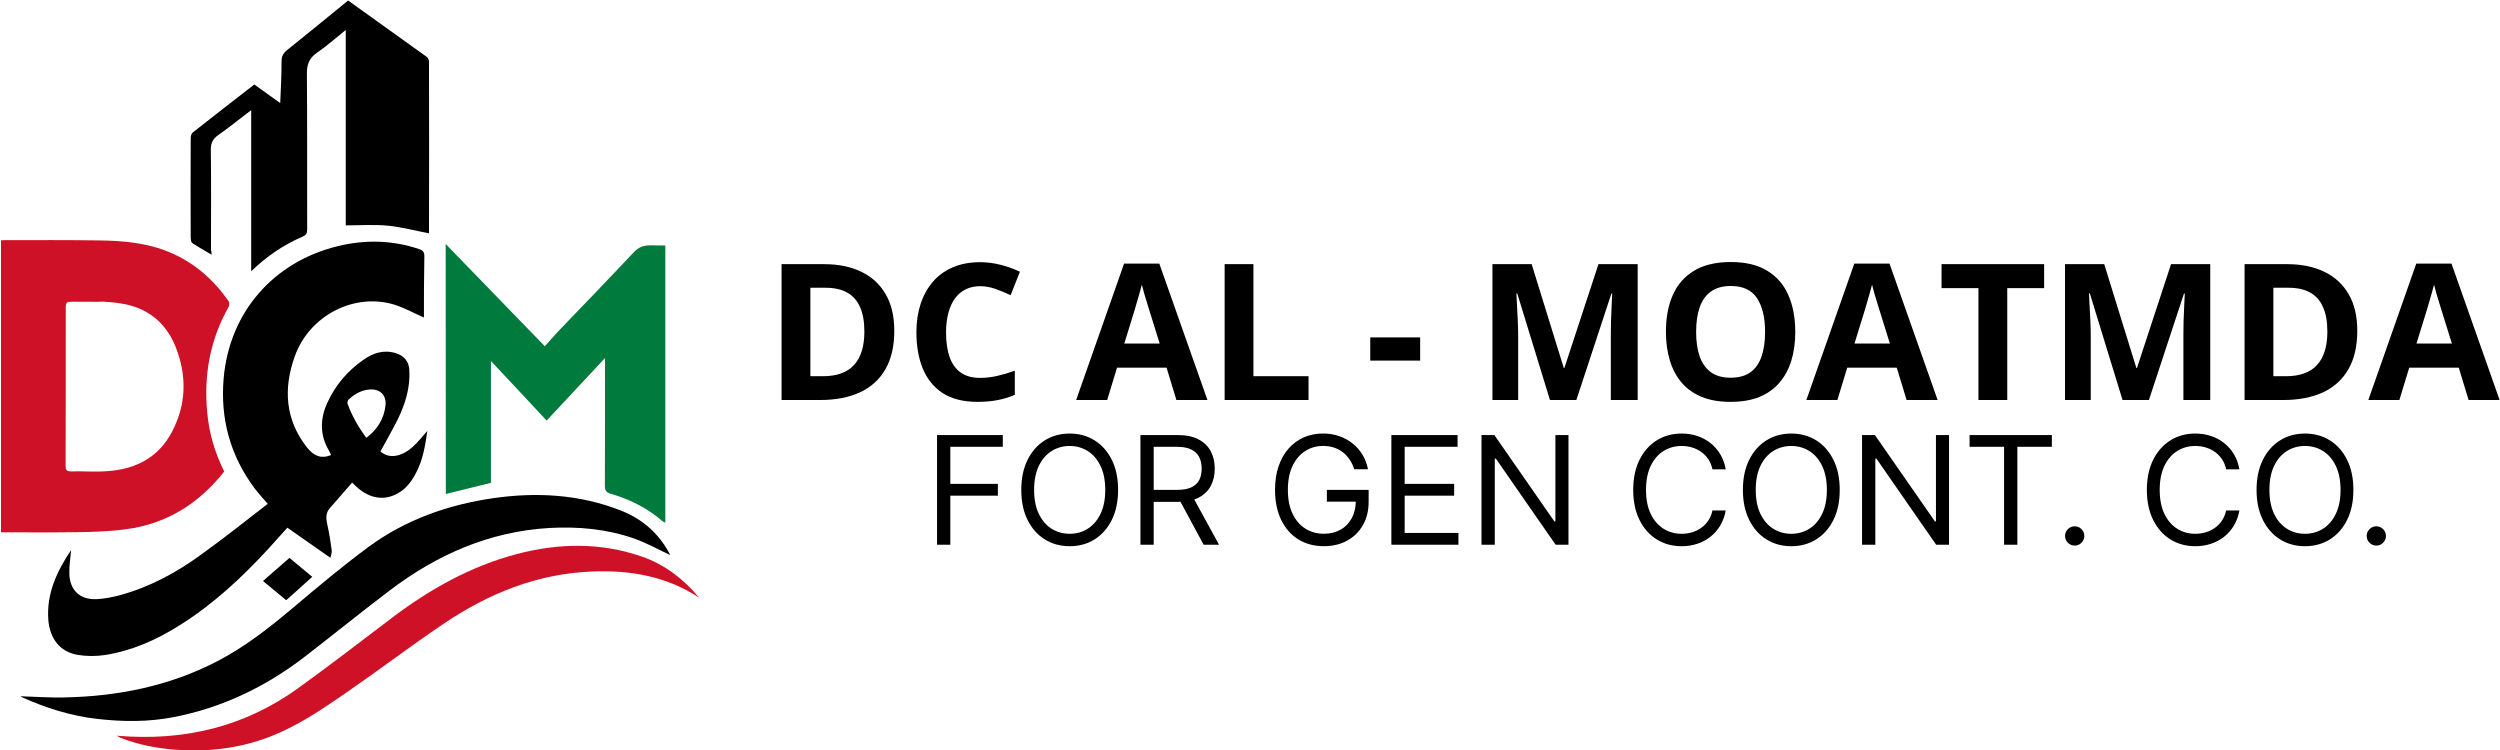
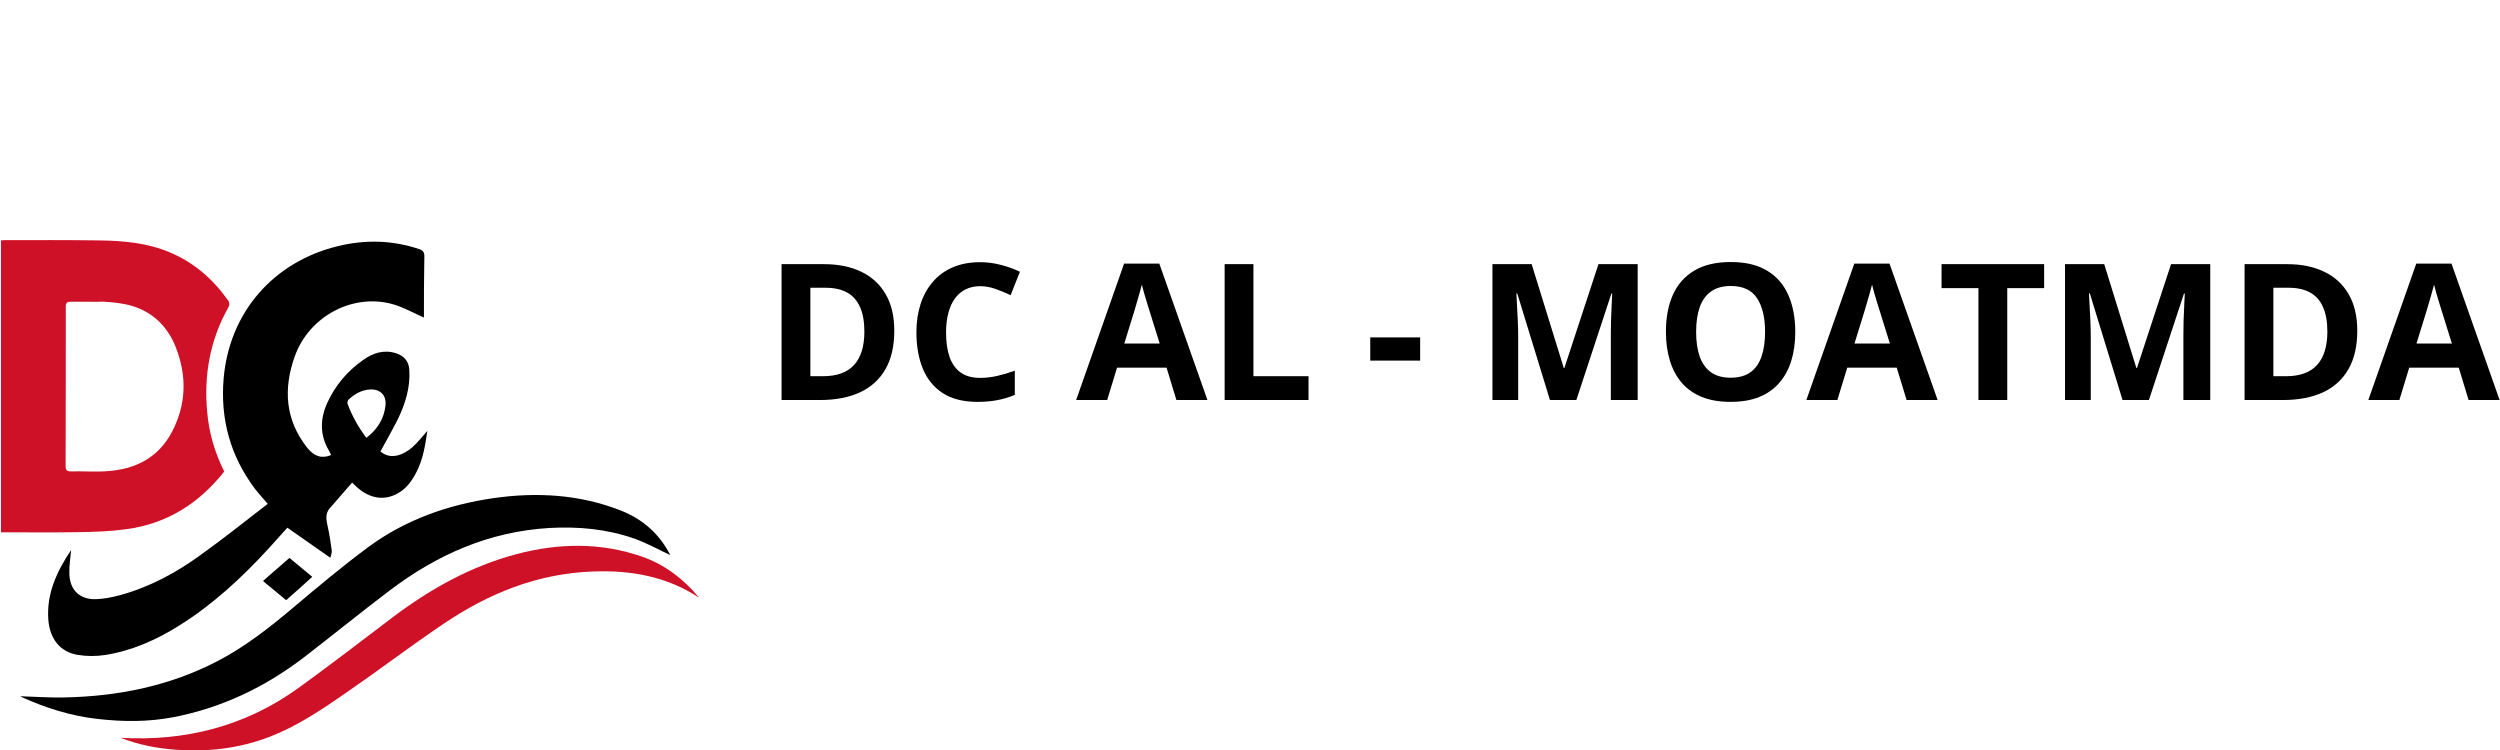
<svg xmlns="http://www.w3.org/2000/svg" width="1769" height="531" viewBox="0 0 1769 531" fill="none">
  <path d="M299.969 224.699C292.799 221.539 286.059 217.75 278.889 215.53C250.539 206.99 218.929 223.219 208.599 252.099C200.379 275.069 201.749 297.099 217.449 316.909C222.509 323.129 227.879 324.709 234.309 321.969C233.779 320.919 233.359 319.859 232.729 318.809C226.299 307.959 226.409 296.579 231.469 285.299C237.159 272.759 245.799 262.539 257.079 254.639C263.929 249.789 271.519 247.259 280.049 249.899C285.849 251.689 289.319 255.589 289.639 261.809C290.379 274.239 286.789 285.729 281.529 296.579C277.739 304.269 273.309 311.749 269.199 319.449C276.369 325.669 285.429 321.979 291.749 316.499C295.649 313.019 299.019 308.699 302.389 304.909C300.909 314.819 299.439 325.139 294.379 334.629C291.319 340.429 287.639 345.59 281.729 348.96C272.249 354.44 261.919 352.959 252.959 345.059C251.699 344.009 250.539 342.739 249.169 341.479C243.899 347.589 238.629 353.599 233.359 359.599C229.989 363.499 230.829 367.61 231.779 372.03C233.039 377.72 233.989 383.619 234.729 389.419C234.939 391.209 234.099 393.319 233.779 394.689C223.449 387.419 213.439 380.57 203.329 373.4C198.589 378.56 194.369 383.41 190.049 388.15C171.079 408.8 150.639 427.769 126.819 442.629C110.589 452.849 93.199 460.539 74.239 463.489C68.019 464.439 61.279 464.439 54.959 463.379C42.739 461.379 35.249 452.209 34.199 438.619C32.829 420.179 40.099 404.479 50.319 389.199C49.789 395.099 48.949 400.37 49.059 405.53C49.169 417.33 56.329 424.389 68.029 423.969C73.719 423.759 79.519 422.599 84.999 421.119C105.759 415.429 124.409 405.419 141.689 392.879C157.919 381.289 173.409 368.85 189.429 356.53C185.849 352.31 182.899 349.149 180.259 345.679C162.979 322.599 155.809 296.469 158.239 267.909C162.239 221.019 193.439 185.189 239.269 174.119C258.449 169.479 277.629 169.899 296.489 176.229C299.339 177.179 300.279 178.439 300.279 181.389C299.969 196.149 299.969 210.479 299.969 224.699ZM259.189 309.849C267.089 303.839 271.729 296.359 272.779 286.879C273.519 279.609 268.989 275.079 261.609 275.599C255.709 276.019 250.969 278.759 246.649 282.769C246.119 283.299 245.599 284.879 245.909 285.619C249.069 294.359 253.599 302.149 259.189 309.849Z" fill="black" />
  <path d="M158.659 333.659C140.539 356.529 117.669 370.859 88.689 374.549C78.049 376.029 67.089 376.339 56.229 376.549C37.789 376.869 19.349 376.659 0.699 376.659C0.699 307.949 0.699 239.249 0.699 170.119C1.649 170.009 2.909 169.909 4.069 169.909C26.089 169.909 48.119 169.799 70.139 170.119C87.209 170.329 104.179 171.809 120.089 178.549C137.479 185.819 150.969 197.729 161.709 213.009C162.339 213.849 162.339 215.859 161.919 216.909C148.639 240.199 144.109 265.379 146.639 291.829C147.909 306.579 152.129 320.489 158.659 333.659ZM65.509 213.529C60.449 213.419 55.289 213.529 50.229 213.529H50.119C47.379 213.419 46.539 214.369 46.539 217.109C46.539 254.619 46.539 292.239 46.429 329.759C46.429 332.609 47.379 333.659 50.329 333.549C59.079 333.339 67.929 334.079 76.669 333.339C96.379 331.859 112.289 323.539 121.769 305.419C131.889 286.029 132.309 266.009 124.399 245.779C121.549 238.399 117.129 231.549 111.119 226.179C106.169 221.859 100.479 218.699 94.149 216.699C87.089 214.489 79.919 213.849 72.439 213.429C70.249 213.639 67.929 213.529 65.509 213.529Z" fill="#CE1126" />
-   <path d="M315.359 172.648C338.859 196.888 361.199 219.958 385.539 245.038C385.429 244.928 386.909 243.348 387.019 243.348C388.809 241.238 390.709 239.128 392.599 237.128C392.919 236.808 393.129 236.498 393.439 236.178C395.339 234.068 397.339 232.068 399.339 229.958C401.339 227.848 403.239 225.848 405.239 223.738C407.139 221.738 409.139 219.628 411.139 217.628C413.139 215.628 415.039 213.518 417.039 211.518C418.939 209.518 420.939 207.408 422.939 205.408C424.839 203.298 426.839 201.298 428.839 199.188C430.839 197.078 432.739 195.078 434.739 192.968C436.739 190.858 438.639 188.858 440.639 186.748C442.639 184.638 444.539 182.638 446.539 180.528C447.069 179.998 447.699 179.268 448.229 178.738C451.709 175.048 454.759 173.678 460.239 173.578C463.719 173.688 467.089 173.688 470.779 173.688C470.779 239.128 470.779 304.248 470.779 369.898C469.939 369.368 469.089 369.158 468.459 368.528C457.819 359.358 445.489 353.248 431.999 349.348C428.729 348.398 427.999 346.818 427.999 343.548C428.109 313.828 428.109 284.118 428.109 253.348C414.089 268.418 400.499 282.858 386.799 297.608C373.839 283.588 360.879 269.898 347.389 255.458C347.389 284.858 347.389 313.208 347.389 341.658C336.639 344.398 326.209 346.818 315.459 349.558C315.359 290.348 315.359 231.868 315.359 172.648Z" fill="#007A3D" />
-   <path d="M149.7 180.229C144.75 177.279 140.22 174.749 136 171.909C135.26 171.379 135.05 169.799 134.95 168.639C134.84 144.929 134.84 121.219 134.95 97.619C134.95 96.249 135.48 94.459 136.43 93.719C150.87 82.339 165.41 71.059 179.95 59.789C186.06 64.109 191.86 68.329 198.29 72.959C198.71 62.739 199.24 53.149 199.24 43.349C199.24 39.769 200.4 37.659 203.14 35.449C217.58 23.859 231.91 12.159 246.34 0.359C264.89 13.639 283.43 26.909 301.87 40.189C302.82 40.819 303.56 42.399 303.56 43.459C303.67 83.919 303.67 124.389 303.56 164.849C303.56 165.169 303.35 165.379 303.45 165.059C293.76 163.269 284.17 160.629 274.47 159.689C264.78 158.739 254.87 159.479 244.65 159.479C244.65 114.269 244.65 68.219 244.65 21.229C237.38 27.029 231.06 32.719 224.1 37.459C218.62 41.249 217.15 45.779 217.15 52.209C217.47 88.989 217.26 125.659 217.36 162.429C217.36 165.279 216.52 166.429 213.99 167.489C200.61 173.289 188.8 181.289 177.74 191.939C177.74 153.899 177.74 116.379 177.74 77.919C169.42 84.239 162.04 90.249 154.24 95.729C150.45 98.469 149.18 101.309 149.18 105.949C149.5 129.659 149.29 153.369 149.29 176.969C149.7 178.019 149.7 178.859 149.7 180.229Z" fill="black" />
  <path d="M474.259 392.78C465.939 388.88 457.819 384.35 449.079 381.19C429.589 374.34 409.349 372.44 388.699 373.6C346.019 376.13 308.929 392.57 275.419 418.07C255.079 433.46 235.269 449.58 215.039 465.17C187.639 486.14 157.079 500.79 122.939 507.43C105.029 510.91 87.009 510.8 68.779 508.69C50.129 506.58 32.429 501 15.459 493.3C14.929 493.09 14.619 492.77 14.619 492.67C24.629 492.99 35.059 493.72 45.389 493.51C83.329 492.77 119.889 485.5 153.929 467.8C173.529 457.58 190.709 444.09 207.569 429.86C224.959 415.21 242.559 400.46 260.789 386.97C287.029 367.69 317.059 357.15 348.989 352.51C379.759 348.08 410.209 349.77 439.609 361.36C455.399 367.7 466.889 378.24 474.259 392.78Z" fill="black" />
-   <path d="M494.709 422.92C471.949 407.96 446.759 403.43 420.209 404.37C380.479 405.63 345.389 419.97 313.149 441.88C289.759 457.69 267.209 474.86 243.919 490.88C226.949 502.58 209.879 514.06 190.599 521.44C169.099 529.66 146.869 532.19 123.999 530.5C110.619 529.45 97.659 526.92 85.329 522.07C84.799 521.86 84.279 521.54 82.699 520.59C130.539 524.7 173.529 514.16 211.679 486.45C234.019 470.22 255.939 453.47 277.959 436.71C304.509 416.69 333.389 400.57 365.739 392.03C395.459 384.23 425.069 383.71 454.469 393.93C470.369 399.52 483.639 409.64 494.709 422.92Z" fill="#CE1126" />
+   <path d="M494.709 422.92C471.949 407.96 446.759 403.43 420.209 404.37C380.479 405.63 345.389 419.97 313.149 441.88C289.759 457.69 267.209 474.86 243.919 490.88C226.949 502.58 209.879 514.06 190.599 521.44C169.099 529.66 146.869 532.19 123.999 530.5C110.619 529.45 97.659 526.92 85.329 522.07C130.539 524.7 173.529 514.16 211.679 486.45C234.019 470.22 255.939 453.47 277.959 436.71C304.509 416.69 333.389 400.57 365.739 392.03C395.459 384.23 425.069 383.71 454.469 393.93C470.369 399.52 483.639 409.64 494.709 422.92Z" fill="#CE1126" />
  <path d="M204.819 394.779C209.349 398.569 214.939 403.209 220.939 408.159C214.829 413.739 208.819 419.119 202.499 424.699C197.859 420.799 192.279 416.269 186.059 411.109C192.489 405.529 198.389 400.369 204.819 394.779Z" fill="black" />
  <path d="M632.799 234.06C632.799 244.89 630.719 253.94 626.549 261.22C622.429 268.45 616.449 273.91 608.599 277.59C600.749 281.23 591.309 283.05 580.259 283.05H553.039V186.92H583.219C593.299 186.92 602.049 188.72 609.459 192.31C616.869 195.86 622.609 201.14 626.689 208.16C630.759 215.13 632.799 223.76 632.799 234.06ZM611.629 234.59C611.629 227.49 610.579 221.66 608.469 217.1C606.409 212.5 603.339 209.1 599.259 206.91C595.229 204.72 590.229 203.62 584.269 203.62H573.419V266.22H582.159C592.109 266.22 599.499 263.57 604.319 258.26C609.199 252.96 611.629 245.07 611.629 234.59ZM693.559 202.5C689.659 202.5 686.199 203.27 683.169 204.8C680.189 206.29 677.669 208.46 675.609 211.31C673.589 214.16 672.059 217.6 671.009 221.63C669.959 225.66 669.429 230.2 669.429 235.24C669.429 242.03 670.259 247.84 671.929 252.66C673.639 257.44 676.269 261.1 679.819 263.64C683.369 266.14 687.949 267.39 693.559 267.39C697.459 267.39 701.359 266.95 705.259 266.08C709.209 265.2 713.479 263.95 718.079 262.33V279.43C713.829 281.18 709.639 282.43 705.519 283.18C701.399 283.97 696.779 284.36 691.649 284.36C681.739 284.36 673.589 282.32 667.189 278.24C660.829 274.12 656.119 268.38 653.049 261.01C649.979 253.6 648.449 244.97 648.449 235.1C648.449 227.82 649.439 221.16 651.409 215.11C653.379 209.06 656.279 203.82 660.089 199.4C663.899 194.97 668.619 191.55 674.229 189.14C679.839 186.73 686.279 185.52 693.559 185.52C698.339 185.52 703.119 186.13 707.889 187.36C712.709 188.54 717.319 190.19 721.699 192.29L715.119 208.86C711.529 207.15 707.909 205.66 704.269 204.39C700.639 203.14 697.069 202.5 693.559 202.5ZM832.429 283.05L825.459 260.17H790.409L783.439 283.05H761.479L795.409 186.53H820.329L854.389 283.05H832.429ZM820.589 243.07L813.619 220.71C813.179 219.22 812.589 217.31 811.849 214.99C811.149 212.62 810.429 210.23 809.679 207.82C808.979 205.36 808.409 203.24 807.969 201.44C807.529 203.24 806.919 205.47 806.129 208.15C805.379 210.78 804.659 213.28 803.959 215.65C803.259 218.02 802.749 219.7 802.449 220.71L795.549 243.07H820.589ZM866.549 283.05V186.92H886.929V266.22H925.919V283.05H866.549ZM969.589 255.17V238.73H1004.9V255.17H969.589ZM1096.75 283.05L1073.61 207.63H1073.02C1073.11 209.43 1073.24 212.15 1073.41 215.78C1073.63 219.38 1073.83 223.21 1074 227.29C1074.18 231.37 1074.26 235.05 1074.26 238.34V283.05H1056.05V186.92H1083.8L1106.55 260.43H1106.94L1131.07 186.92H1158.82V283.05H1139.82V237.55C1139.82 234.53 1139.86 231.04 1139.95 227.1C1140.08 223.16 1140.24 219.41 1140.41 215.86C1140.59 212.27 1140.72 209.57 1140.8 207.77H1140.21L1115.42 283.06H1096.75V283.05ZM1270.33 234.85C1270.33 242.26 1269.42 249.01 1267.57 255.1C1265.74 261.15 1262.92 266.37 1259.15 270.75C1255.43 275.13 1250.69 278.51 1244.95 280.88C1239.21 283.2 1232.42 284.36 1224.57 284.36C1216.72 284.36 1209.93 283.2 1204.18 280.88C1198.44 278.51 1193.68 275.14 1189.92 270.75C1186.19 266.37 1183.41 261.13 1181.57 255.04C1179.73 248.95 1178.81 242.17 1178.81 234.72C1178.81 224.77 1180.43 216.11 1183.68 208.75C1186.96 201.34 1192.01 195.6 1198.8 191.52C1205.59 187.44 1214.23 185.41 1224.71 185.41C1235.13 185.41 1243.71 187.45 1250.41 191.52C1257.16 195.6 1262.16 201.34 1265.4 208.75C1268.69 216.16 1270.33 224.86 1270.33 234.85ZM1200.18 234.85C1200.18 241.56 1201.01 247.34 1202.68 252.21C1204.38 257.03 1207.04 260.76 1210.63 263.39C1214.23 265.98 1218.88 267.27 1224.58 267.27C1230.36 267.27 1235.06 265.98 1238.65 263.39C1242.24 260.76 1244.86 257.03 1246.47 252.21C1248.14 247.34 1248.97 241.56 1248.97 234.85C1248.97 224.77 1247.08 216.83 1243.32 211.05C1239.55 205.26 1233.34 202.37 1224.71 202.37C1218.96 202.37 1214.27 203.68 1210.63 206.31C1207.04 208.9 1204.38 212.62 1202.68 217.49C1201.01 222.32 1200.18 228.1 1200.18 234.85ZM1349.11 283.05L1342.14 260.17H1307.1L1300.13 283.05H1278.18L1312.1 186.53H1337.02L1371.07 283.05H1349.11ZM1337.27 243.07L1330.31 220.71C1329.87 219.22 1329.27 217.31 1328.53 214.99C1327.83 212.62 1327.11 210.23 1326.36 207.82C1325.67 205.36 1325.1 203.24 1324.66 201.44C1324.22 203.24 1323.61 205.47 1322.83 208.15C1322.08 210.78 1321.36 213.28 1320.66 215.65C1319.96 218.02 1319.45 219.7 1319.15 220.71L1312.24 243.07H1337.27ZM1420.32 283.05H1399.94V203.88H1373.84V186.92H1446.43V203.88H1420.33V283.05H1420.32ZM1501.91 283.05L1478.77 207.63H1478.17C1478.26 209.43 1478.39 212.15 1478.57 215.78C1478.79 219.38 1478.99 223.21 1479.16 227.29C1479.34 231.37 1479.42 235.05 1479.42 238.34V283.05H1461.21V186.92H1488.95L1511.7 260.43H1512.1L1536.23 186.92H1563.97V283.05H1544.97V237.55C1544.97 234.53 1545.01 231.04 1545.1 227.1C1545.23 223.16 1545.39 219.41 1545.57 215.86C1545.74 212.27 1545.87 209.57 1545.96 207.77H1545.36L1520.57 283.06H1501.91V283.05ZM1668.01 234.06C1668.01 244.89 1665.93 253.94 1661.76 261.22C1657.63 268.45 1651.65 273.91 1643.82 277.59C1635.97 281.23 1626.53 283.05 1615.48 283.05H1588.26V186.92H1618.44C1628.53 186.92 1637.27 188.72 1644.67 192.31C1652.07 195.86 1657.83 201.14 1661.9 208.16C1665.97 215.13 1668.01 223.76 1668.01 234.06ZM1646.84 234.59C1646.84 227.49 1645.79 221.66 1643.68 217.1C1641.62 212.5 1638.55 209.1 1634.48 206.91C1630.45 204.72 1625.45 203.62 1619.49 203.62H1608.64V266.22H1617.38C1627.33 266.22 1634.73 263.57 1639.54 258.26C1644.4 252.96 1646.84 245.07 1646.84 234.59ZM1746.78 283.05L1739.82 260.17H1704.76L1697.8 283.05H1675.83L1709.75 186.53H1734.68L1768.73 283.05H1746.78ZM1734.95 243.07L1727.98 220.71C1727.54 219.22 1726.95 217.31 1726.21 214.99C1725.51 212.62 1724.78 210.23 1724.04 207.82C1723.34 205.36 1722.76 203.24 1722.34 201.44C1721.9 203.24 1721.29 205.47 1720.49 208.15C1719.75 210.78 1719.02 213.28 1718.32 215.65C1717.62 218.02 1717.12 219.7 1716.81 220.71L1709.91 243.07H1734.95Z" fill="black" />
-   <path d="M663.051 385.44V307.83H709.581V316.17H672.441V342.39H706.091V350.73H672.441V385.44H663.051ZM791.161 346.64C791.161 354.82 789.681 361.9 786.731 367.86C783.771 373.82 779.721 378.42 774.571 381.65C769.421 384.88 763.531 386.5 756.911 386.5C750.291 386.5 744.411 384.88 739.251 381.65C734.101 378.42 730.041 373.82 727.091 367.86C724.131 361.9 722.661 354.82 722.661 346.64C722.661 338.45 724.141 331.38 727.091 325.42C730.051 319.46 734.101 314.86 739.251 311.63C744.401 308.4 750.291 306.78 756.911 306.78C763.531 306.78 769.421 308.4 774.571 311.63C779.721 314.86 783.781 319.46 786.731 325.42C789.691 331.38 791.161 338.45 791.161 346.64ZM782.071 346.64C782.071 339.92 780.951 334.25 778.701 329.63C776.481 325.01 773.461 321.51 769.641 319.13C765.851 316.76 761.611 315.57 756.911 315.57C752.211 315.57 747.951 316.76 744.141 319.13C740.351 321.5 737.331 325 735.081 329.63C732.861 334.25 731.741 339.92 731.741 346.64C731.741 353.36 732.851 359.03 735.081 363.65C737.331 368.27 740.351 371.77 744.141 374.15C747.951 376.52 752.211 377.71 756.911 377.71C761.611 377.71 765.851 376.52 769.641 374.15C773.451 371.78 776.471 368.28 778.701 363.65C780.951 359.03 782.071 353.35 782.071 346.64ZM806.971 385.44V307.83H833.191C839.251 307.83 844.231 308.87 848.121 310.94C852.011 312.99 854.891 315.8 856.761 319.39C858.631 322.98 859.561 327.06 859.561 331.63C859.561 336.2 858.631 340.26 856.761 343.79C854.891 347.33 852.021 350.11 848.161 352.13C844.291 354.13 839.361 355.12 833.341 355.12H812.121V346.63H833.041C837.181 346.63 840.521 346.02 843.041 344.81C845.591 343.6 847.441 341.88 848.571 339.66C849.731 337.41 850.311 334.73 850.311 331.63C850.311 328.53 849.731 325.81 848.571 323.48C847.411 321.16 845.551 319.36 843.001 318.1C840.451 316.81 837.081 316.17 832.881 316.17H816.361V385.44H806.971ZM843.501 350.58L862.601 385.44H851.691L832.891 350.58H843.501ZM958.291 332.08C957.461 329.53 956.361 327.24 954.991 325.22C953.651 323.17 952.051 321.43 950.181 319.99C948.331 318.55 946.241 317.45 943.891 316.69C941.541 315.93 938.961 315.55 936.161 315.55C931.561 315.55 927.381 316.74 923.621 319.11C919.861 321.48 916.861 324.98 914.641 329.61C912.421 334.23 911.301 339.9 911.301 346.62C911.301 353.34 912.421 359.01 914.671 363.63C916.921 368.25 919.961 371.75 923.801 374.13C927.641 376.5 931.961 377.69 936.761 377.69C941.211 377.69 945.121 376.74 948.511 374.85C951.921 372.93 954.571 370.23 956.471 366.74C958.391 363.23 959.351 359.1 959.351 354.35L962.231 354.96H938.891V346.62H968.451V354.96C968.451 361.35 967.091 366.91 964.361 371.63C961.661 376.35 957.921 380.02 953.141 382.62C948.391 385.2 942.931 386.48 936.771 386.48C929.901 386.48 923.861 384.86 918.661 381.63C913.481 378.4 909.441 373.8 906.531 367.84C903.651 361.88 902.211 354.8 902.211 346.62C902.211 340.48 903.031 334.96 904.671 330.06C906.341 325.13 908.691 320.94 911.721 317.48C914.751 314.02 918.341 311.37 922.481 309.52C926.621 307.68 931.181 306.75 936.161 306.75C940.251 306.75 944.071 307.37 947.601 308.61C951.161 309.82 954.331 311.55 957.111 313.8C959.911 316.02 962.251 318.69 964.121 321.8C965.991 324.88 967.281 328.31 967.981 332.07H958.291V332.08ZM984.541 385.44V307.83H1031.38V316.17H993.941V342.39H1028.95V350.73H993.941V377.1H1031.99V385.44H984.541ZM1109.85 307.83V385.44H1100.76L1058.47 324.51H1057.71V385.44H1048.31V307.83H1057.4L1099.84 368.92H1100.6V307.83H1109.85ZM1221.12 332.08H1211.72C1211.16 329.38 1210.18 327 1208.81 324.96C1207.44 322.91 1205.78 321.2 1203.8 319.81C1201.86 318.4 1199.7 317.33 1197.32 316.63C1194.95 315.92 1192.48 315.57 1189.9 315.57C1185.2 315.57 1180.94 316.76 1177.12 319.13C1173.33 321.5 1170.31 325 1168.06 329.63C1165.84 334.25 1164.72 339.92 1164.72 346.64C1164.72 353.36 1165.83 359.03 1168.06 363.65C1170.31 368.27 1173.33 371.77 1177.12 374.15C1180.94 376.52 1185.2 377.71 1189.9 377.71C1192.48 377.71 1194.95 377.36 1197.32 376.65C1199.7 375.94 1201.86 374.89 1203.8 373.5C1205.78 372.09 1207.44 370.35 1208.81 368.31C1210.19 366.24 1211.17 363.86 1211.72 361.19H1221.12C1220.42 365.16 1219.13 368.7 1217.26 371.84C1215.39 374.97 1213.07 377.64 1210.29 379.84C1207.52 382.01 1204.4 383.67 1200.93 384.8C1197.49 385.94 1193.82 386.5 1189.91 386.5C1183.29 386.5 1177.4 384.88 1172.25 381.65C1167.1 378.42 1163.04 373.82 1160.09 367.86C1157.13 361.9 1155.66 354.82 1155.66 346.64C1155.66 338.45 1157.14 331.38 1160.09 325.42C1163.05 319.46 1167.1 314.86 1172.25 311.63C1177.4 308.4 1183.29 306.78 1189.91 306.78C1193.83 306.78 1197.5 307.35 1200.93 308.48C1204.39 309.62 1207.51 311.28 1210.29 313.48C1213.07 315.65 1215.39 318.31 1217.26 321.44C1219.13 324.54 1220.42 328.09 1221.12 332.08ZM1301.79 346.64C1301.79 354.82 1300.32 361.9 1297.35 367.86C1294.4 373.82 1290.35 378.42 1285.2 381.65C1280.05 384.88 1274.15 386.5 1267.54 386.5C1260.92 386.5 1255.03 384.88 1249.88 381.65C1244.73 378.42 1240.67 373.82 1237.71 367.86C1234.76 361.9 1233.27 354.82 1233.27 346.64C1233.27 338.45 1234.75 331.38 1237.71 325.42C1240.66 319.46 1244.72 314.86 1249.88 311.63C1255.03 308.4 1260.92 306.78 1267.54 306.78C1274.15 306.78 1280.05 308.4 1285.2 311.63C1290.35 314.86 1294.4 319.46 1297.35 325.42C1300.32 331.38 1301.79 338.45 1301.79 346.64ZM1292.69 346.64C1292.69 339.92 1291.57 334.25 1289.32 329.63C1287.09 325.01 1284.08 321.51 1280.26 319.13C1276.47 316.76 1272.23 315.57 1267.53 315.57C1262.83 315.57 1258.56 316.76 1254.75 319.13C1250.96 321.5 1247.94 325 1245.69 329.63C1243.46 334.25 1242.36 339.92 1242.36 346.64C1242.36 353.36 1243.47 359.03 1245.69 363.65C1247.94 368.27 1250.96 371.77 1254.75 374.15C1258.56 376.52 1262.83 377.71 1267.53 377.71C1272.23 377.71 1276.47 376.52 1280.26 374.15C1284.07 371.78 1287.09 368.28 1289.32 363.65C1291.57 359.03 1292.69 353.35 1292.69 346.64ZM1379.13 307.83V385.44H1370.03L1327.74 324.51H1326.99V385.44H1317.58V307.83H1326.68L1369.13 368.92H1369.88V307.83H1379.13ZM1393.68 316.17V307.83H1451.89V316.17H1427.49V385.44H1418.09V316.17H1393.68ZM1468.05 386.05C1466.19 386.05 1464.58 385.38 1463.24 384.04C1461.91 382.7 1461.24 381.1 1461.24 379.23C1461.24 377.36 1461.92 375.76 1463.24 374.42C1464.58 373.08 1466.19 372.41 1468.05 372.41C1469.92 372.41 1471.52 373.08 1472.86 374.42C1474.2 375.76 1474.86 377.36 1474.86 379.23C1474.86 380.47 1474.55 381.6 1473.92 382.64C1473.31 383.68 1472.49 384.51 1471.45 385.14C1470.46 385.74 1469.31 386.05 1468.05 386.05ZM1584.6 332.08H1575.2C1574.64 329.38 1573.68 327 1572.29 324.96C1570.92 322.91 1569.26 321.2 1567.28 319.81C1565.34 318.4 1563.18 317.33 1560.8 316.63C1558.43 315.92 1555.96 315.57 1553.38 315.57C1548.68 315.57 1544.41 316.76 1540.6 319.13C1536.81 321.5 1533.79 325 1531.54 329.63C1529.33 334.25 1528.21 339.92 1528.21 346.64C1528.21 353.36 1529.33 359.03 1531.54 363.65C1533.79 368.27 1536.81 371.77 1540.6 374.15C1544.41 376.52 1548.68 377.71 1553.38 377.71C1555.96 377.71 1558.43 377.36 1560.8 376.65C1563.18 375.94 1565.34 374.89 1567.28 373.5C1569.26 372.09 1570.92 370.35 1572.29 368.31C1573.68 366.24 1574.65 363.86 1575.2 361.19H1584.6C1583.9 365.16 1582.61 368.7 1580.74 371.84C1578.88 374.97 1576.55 377.64 1573.77 379.84C1571 382.01 1567.87 383.67 1564.41 384.8C1560.97 385.94 1557.31 386.5 1553.39 386.5C1546.77 386.5 1540.88 384.88 1535.73 381.65C1530.58 378.42 1526.52 373.82 1523.56 367.86C1520.61 361.9 1519.12 354.82 1519.12 346.64C1519.12 338.45 1520.6 331.38 1523.56 325.42C1526.51 319.46 1530.57 314.86 1535.73 311.63C1540.88 308.4 1546.76 306.78 1553.39 306.78C1557.31 306.78 1560.98 307.35 1564.41 308.48C1567.87 309.62 1570.99 311.28 1573.77 313.48C1576.55 315.65 1578.88 318.31 1580.74 321.44C1582.61 324.54 1583.89 328.09 1584.6 332.08ZM1665.26 346.64C1665.26 354.82 1663.79 361.9 1660.82 367.86C1657.87 373.82 1653.82 378.42 1648.67 381.65C1643.52 384.88 1637.62 386.5 1631.01 386.5C1624.39 386.5 1618.5 384.88 1613.35 381.65C1608.2 378.42 1604.14 373.82 1601.18 367.86C1598.23 361.9 1596.74 354.82 1596.74 346.64C1596.74 338.45 1598.22 331.38 1601.18 325.42C1604.13 319.46 1608.19 314.86 1613.35 311.63C1618.5 308.4 1624.39 306.78 1631.01 306.78C1637.62 306.78 1643.52 308.4 1648.67 311.63C1653.82 314.86 1657.87 319.46 1660.82 325.42C1663.79 331.38 1665.26 338.45 1665.26 346.64ZM1656.17 346.64C1656.17 339.92 1655.05 334.25 1652.8 329.63C1650.57 325.01 1647.56 321.51 1643.74 319.13C1639.95 316.76 1635.71 315.57 1631.01 315.57C1626.31 315.57 1622.04 316.76 1618.23 319.13C1614.44 321.5 1611.42 325 1609.17 329.63C1606.96 334.25 1605.84 339.92 1605.84 346.64C1605.84 353.36 1606.96 359.03 1609.17 363.65C1611.42 368.27 1614.44 371.77 1618.23 374.15C1622.04 376.52 1626.31 377.71 1631.01 377.71C1635.71 377.71 1639.95 376.52 1643.74 374.15C1647.55 371.78 1650.57 368.28 1652.8 363.65C1655.05 359.03 1656.17 353.35 1656.17 346.64ZM1681.48 386.05C1679.61 386.05 1678.01 385.38 1676.67 384.04C1675.33 382.7 1674.67 381.1 1674.67 379.23C1674.67 377.36 1675.33 375.76 1676.67 374.42C1678.01 373.08 1679.61 372.41 1681.48 372.41C1683.34 372.41 1684.95 373.08 1686.29 374.42C1687.63 375.76 1688.29 377.36 1688.29 379.23C1688.29 380.47 1687.98 381.6 1687.34 382.64C1686.74 383.68 1685.91 384.51 1684.88 385.14C1683.87 385.74 1682.74 386.05 1681.48 386.05Z" fill="black" />
</svg>